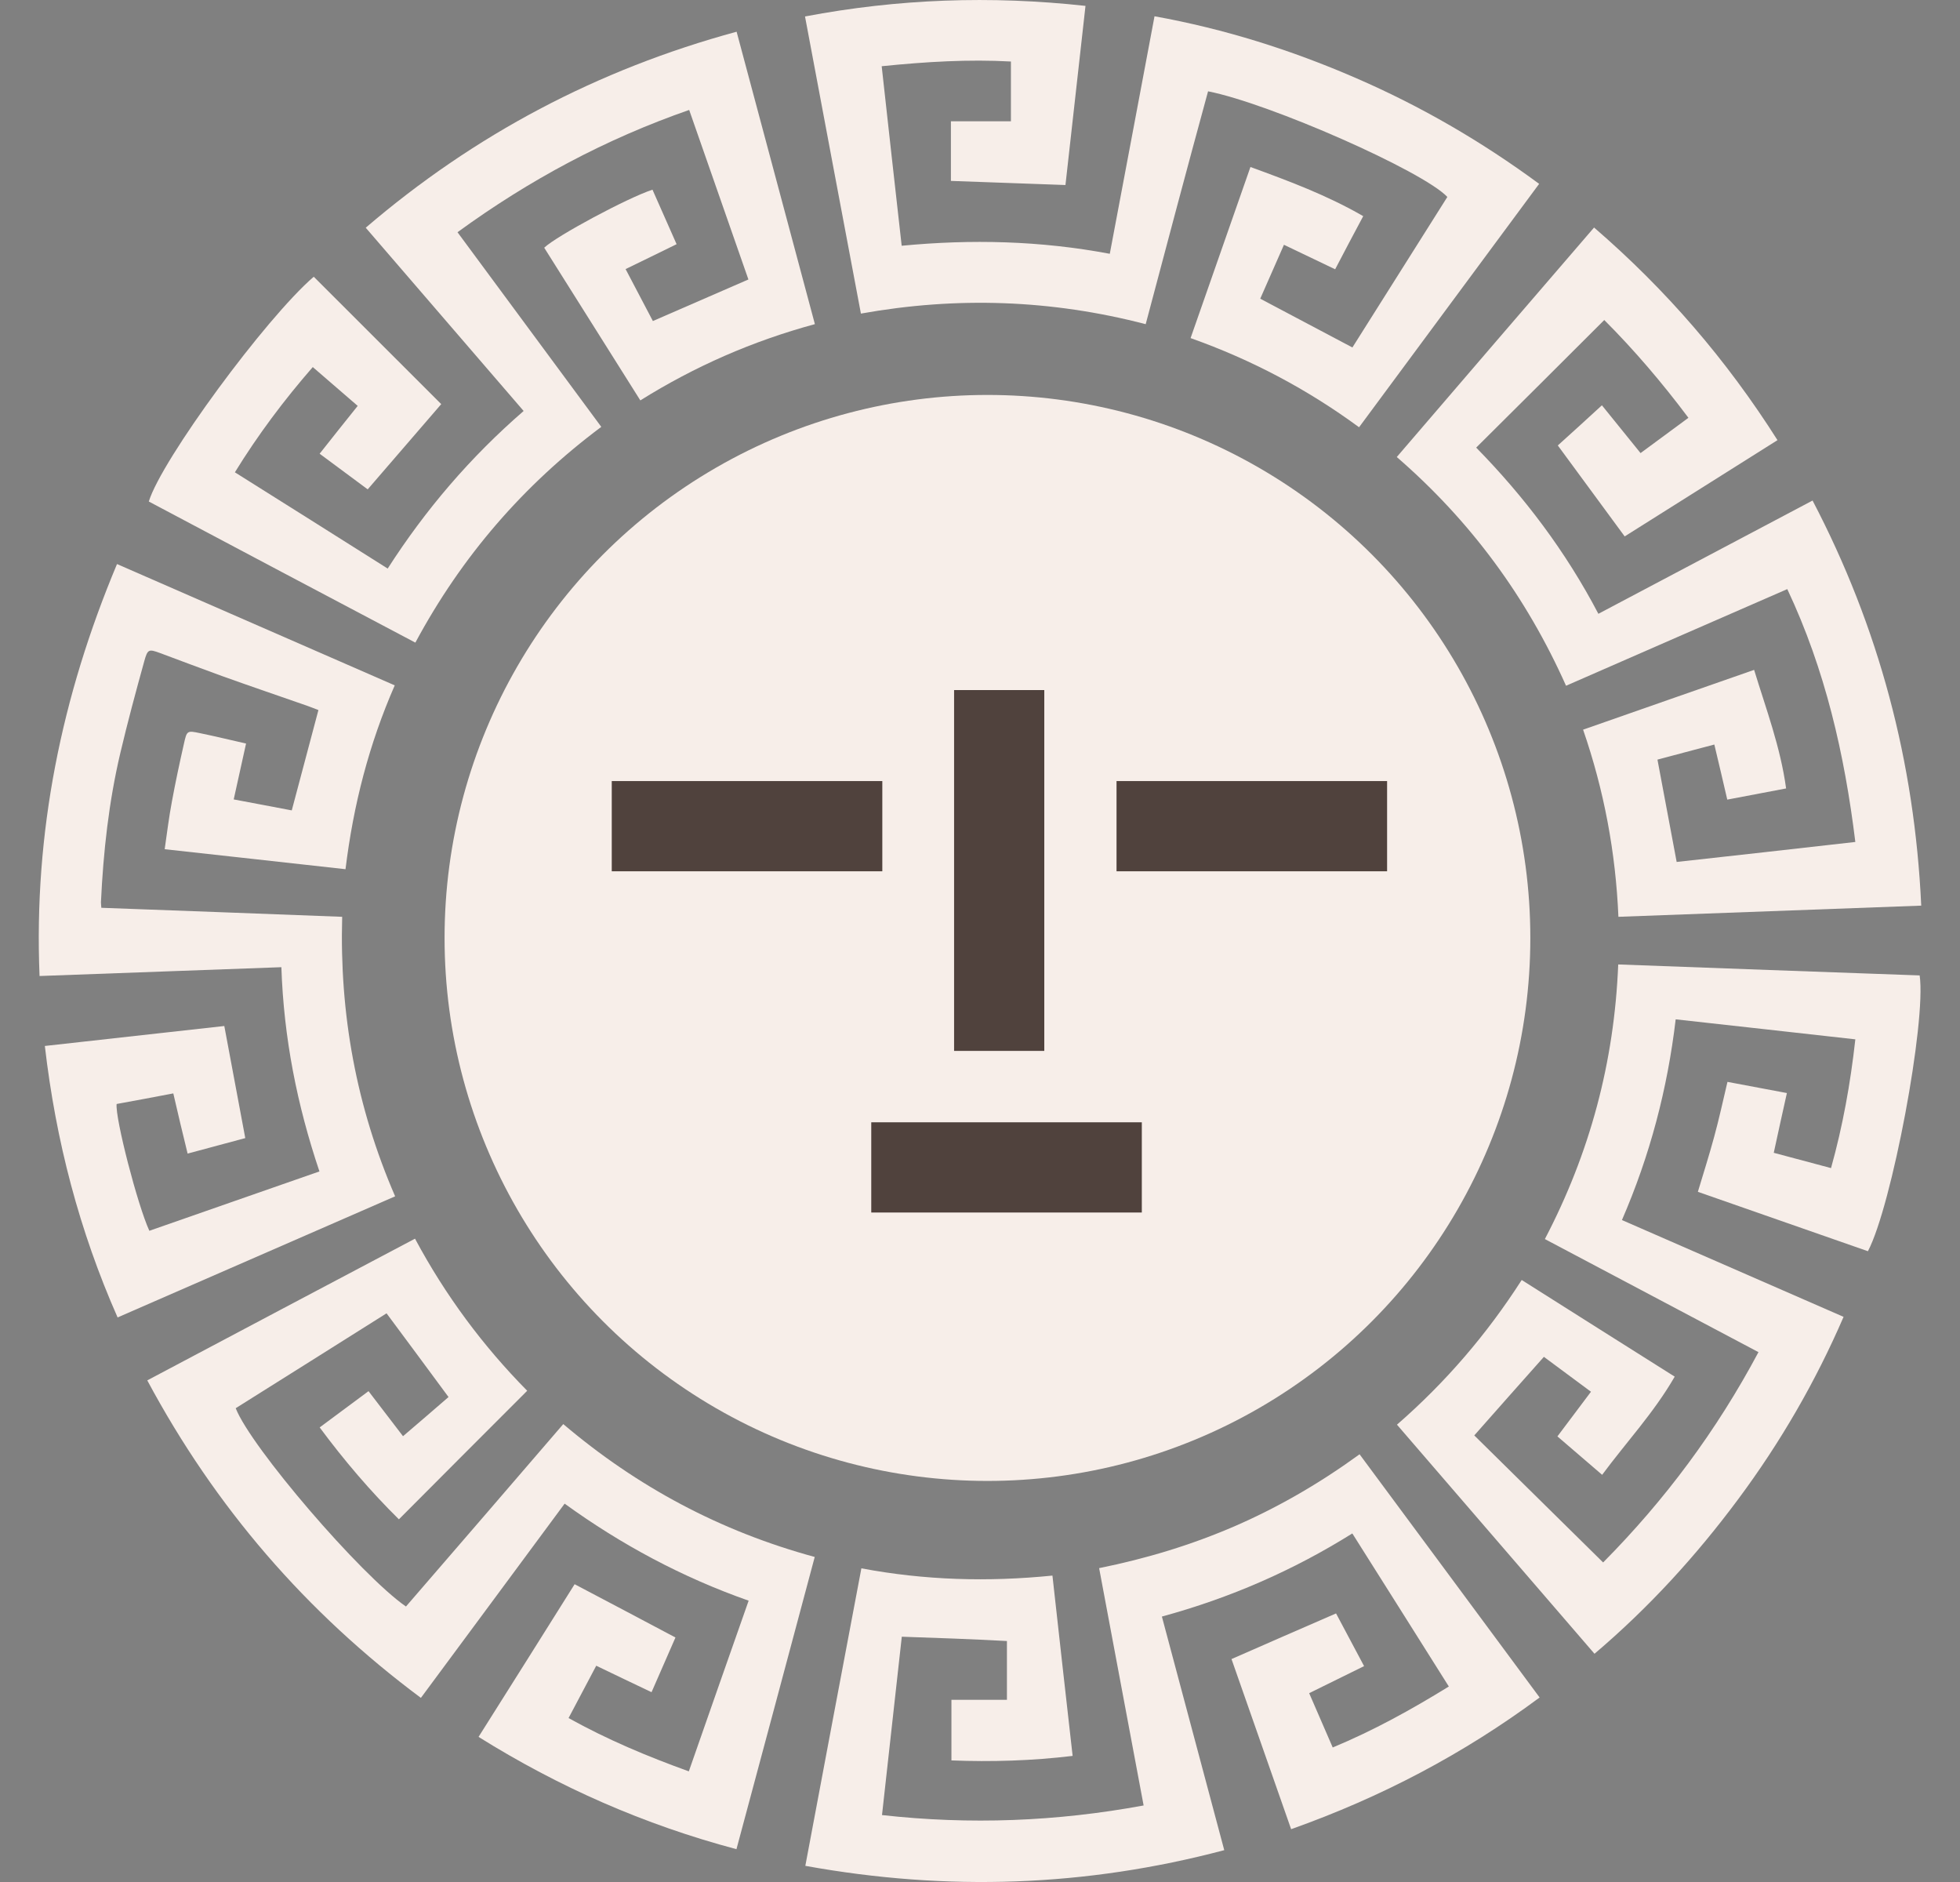
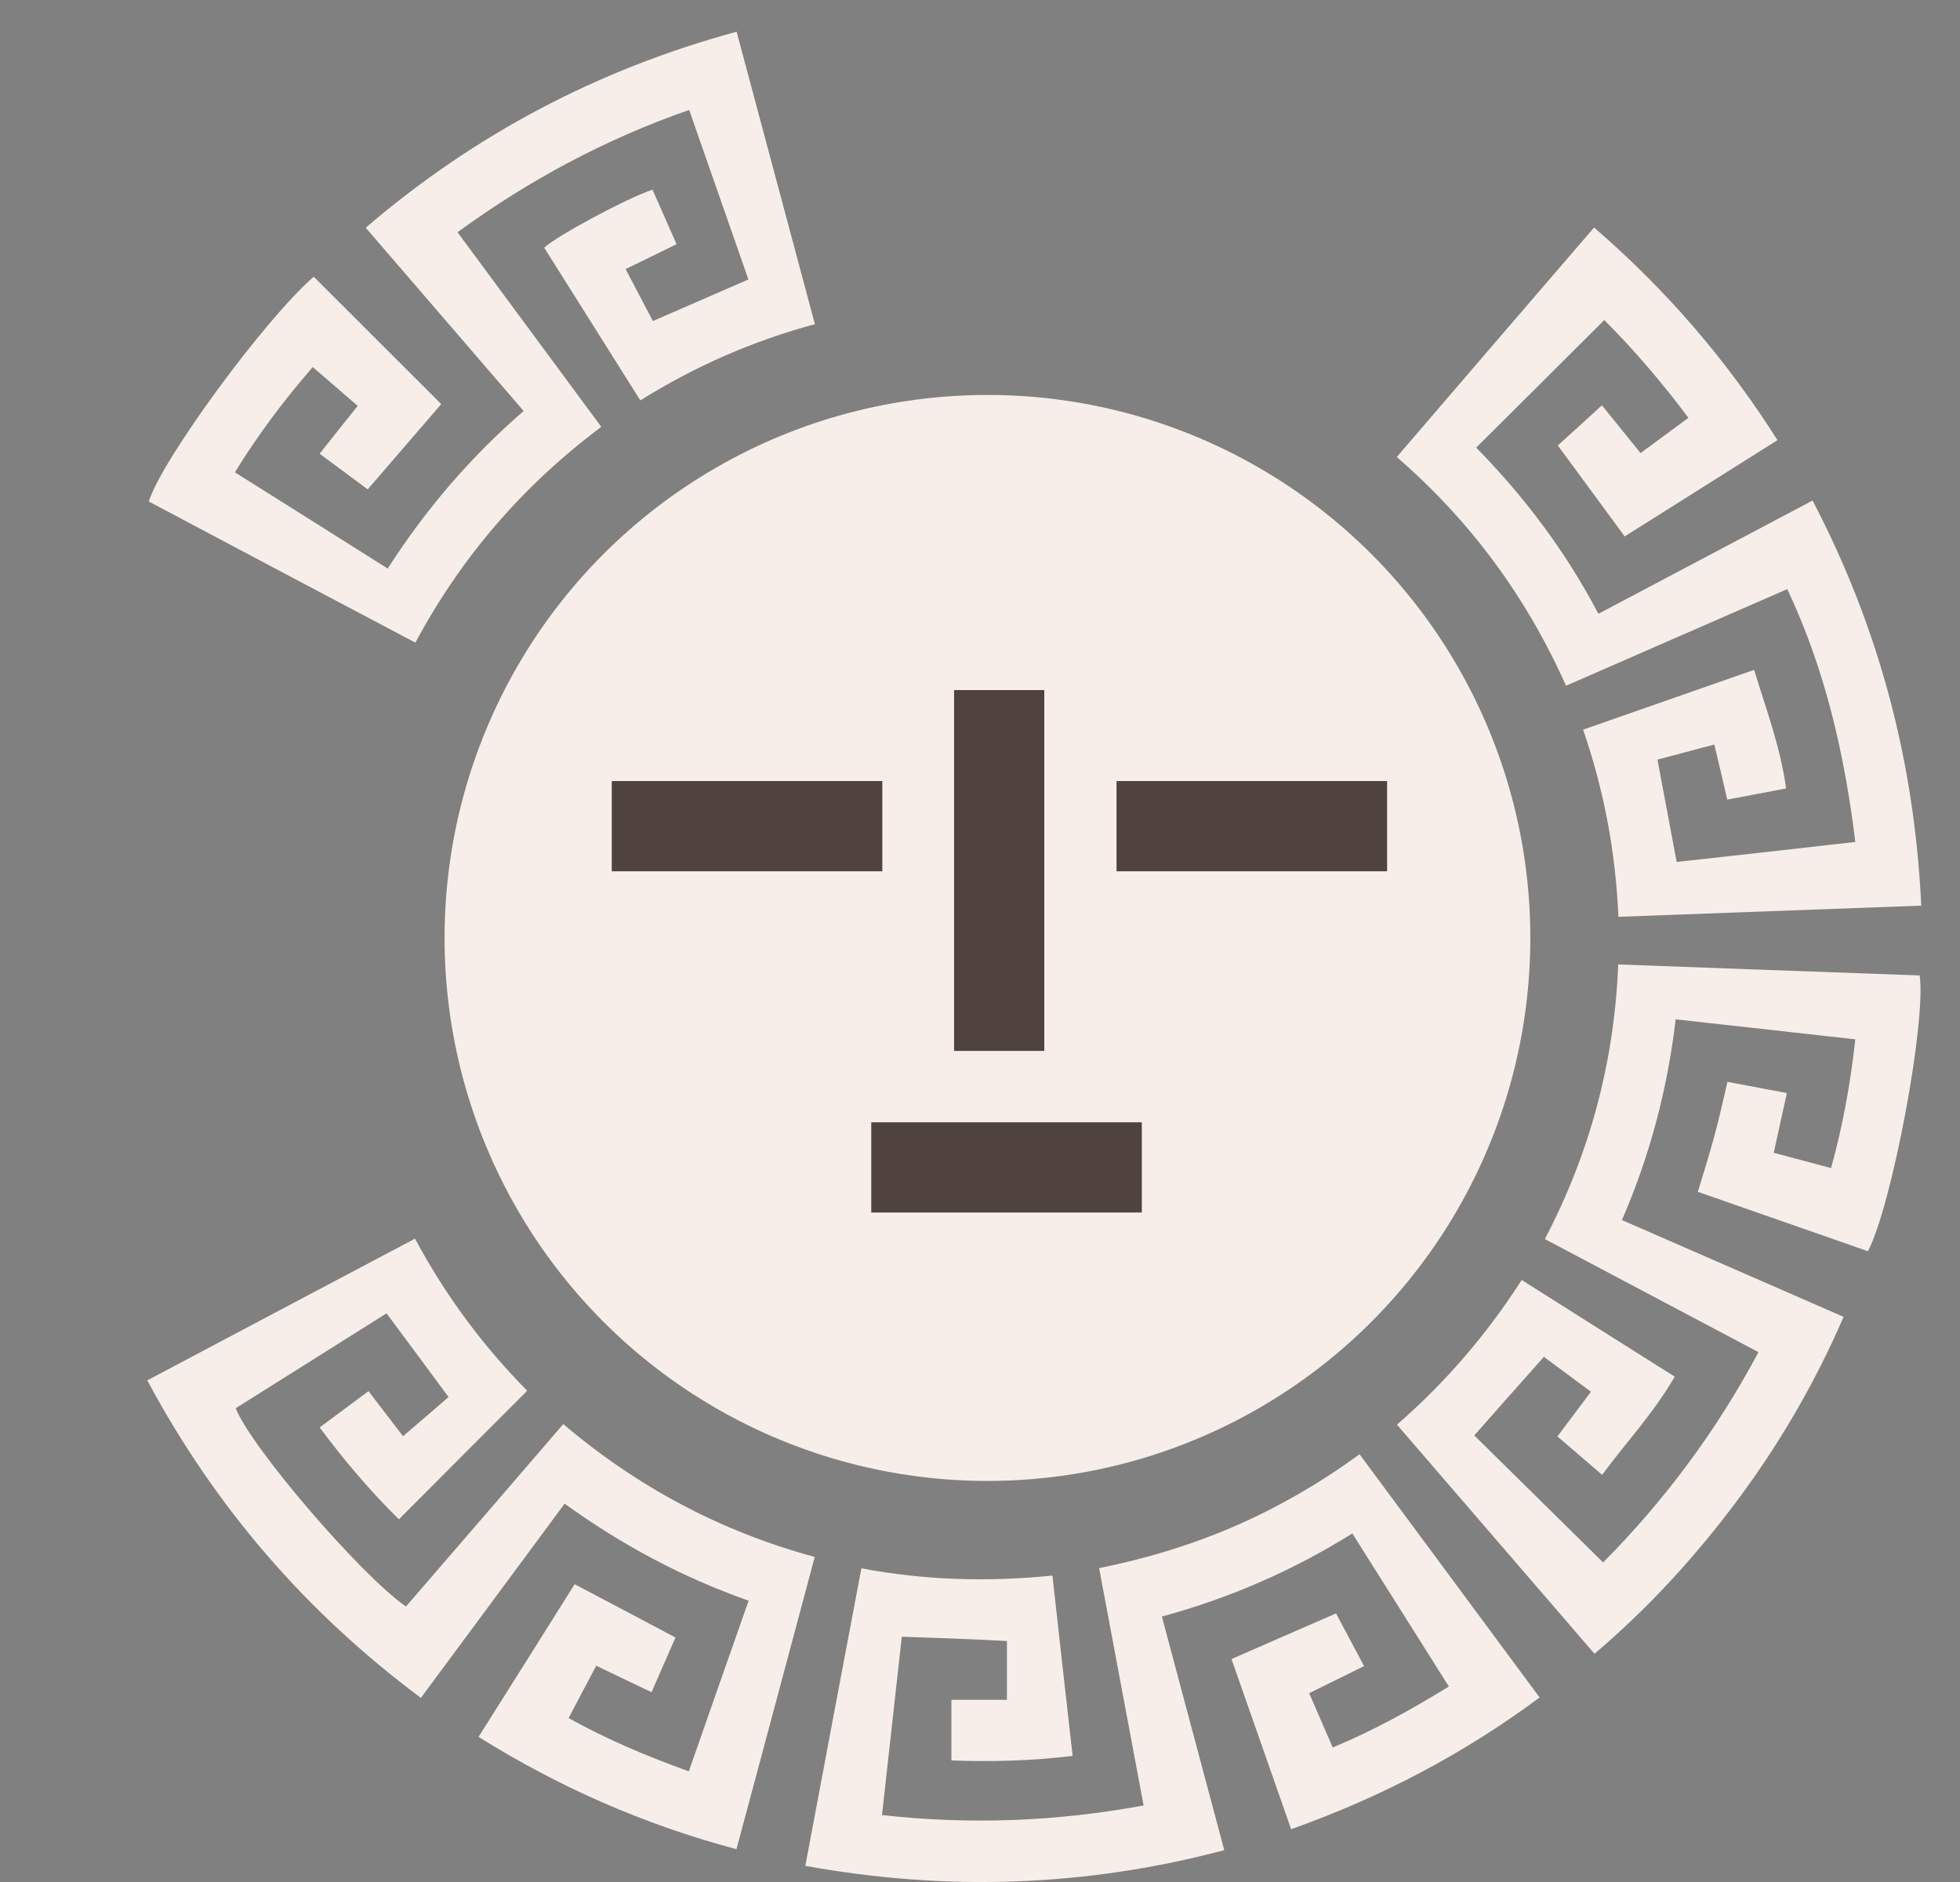
<svg xmlns="http://www.w3.org/2000/svg" width="50" height="48" viewBox="0 0 50 48" fill="none">
  <rect x="0" y="0" width="50" height="48" fill="#808080" stroke="none" />
  <path d="M17.572 45.178C18.082 43.714 18.587 42.279 19.098 40.825C17.406 40.23 15.855 39.4 14.404 38.35C13.183 40.005 11.968 41.639 10.737 43.304C7.81 41.124 5.493 38.445 3.757 35.206C6.033 34.001 8.295 32.801 10.587 31.592C11.362 33.041 12.328 34.336 13.449 35.471C12.348 36.571 11.267 37.655 10.176 38.75C9.451 38.035 8.785 37.255 8.155 36.406C8.575 36.096 8.98 35.796 9.401 35.481C9.696 35.866 9.981 36.241 10.281 36.63C10.697 36.276 11.072 35.951 11.442 35.631C10.912 34.911 10.392 34.211 9.861 33.496C8.585 34.301 7.294 35.111 6.013 35.916C6.394 36.901 9.201 40.175 10.356 40.974C11.692 39.43 13.028 37.88 14.369 36.321C16.261 37.925 18.377 39.055 20.784 39.71C20.118 42.199 19.458 44.669 18.787 47.163C16.436 46.538 14.264 45.583 12.208 44.299C13.038 42.984 13.854 41.689 14.659 40.405C15.52 40.859 16.366 41.304 17.231 41.764C17.036 42.209 16.836 42.669 16.621 43.159C16.145 42.934 15.69 42.714 15.21 42.484C14.98 42.924 14.745 43.359 14.504 43.819C15.495 44.369 16.506 44.794 17.572 45.178Z" fill="#F7EEE9" />
  <path d="M8.004 7.058C9.1 8.152 10.18 9.232 11.256 10.307C10.646 11.017 10.02 11.737 9.38 12.481C8.99 12.191 8.584 11.892 8.154 11.572C8.479 11.162 8.794 10.762 9.125 10.352C8.754 10.032 8.379 9.707 7.979 9.362C7.243 10.207 6.583 11.087 5.992 12.046C7.298 12.866 8.584 13.676 9.89 14.501C10.856 12.996 11.997 11.662 13.358 10.482C12.017 8.927 10.686 7.383 9.33 5.808C12.102 3.434 15.239 1.774 18.791 0.809C19.457 3.299 20.117 5.768 20.788 8.267C19.202 8.697 17.726 9.342 16.335 10.212C15.509 8.902 14.694 7.608 13.883 6.318C14.188 6.023 16.014 5.043 16.645 4.838C16.845 5.293 17.05 5.753 17.26 6.228C16.825 6.443 16.41 6.643 15.959 6.863C16.2 7.323 16.43 7.758 16.655 8.188C17.476 7.833 18.271 7.483 19.092 7.128C18.596 5.708 18.091 4.268 17.581 2.804C15.454 3.544 13.503 4.588 11.671 5.923C12.892 7.578 14.108 9.222 15.339 10.887C13.353 12.371 11.777 14.191 10.596 16.39C8.319 15.186 6.052 13.991 3.796 12.791C4.121 11.727 6.778 8.113 8.004 7.058Z" fill="#F7EEE9" />
  <path d="M23.005 41.744C22.835 43.264 22.67 44.764 22.5 46.293C24.746 46.543 26.948 46.458 29.174 46.048C28.794 44.029 28.419 42.029 28.039 39.995C29.25 39.75 30.405 39.4 31.521 38.915C32.632 38.43 33.673 37.825 34.683 37.091C36.214 39.155 37.736 41.215 39.276 43.294C37.335 44.734 35.234 45.838 32.937 46.653C32.427 45.194 31.921 43.754 31.416 42.314C32.302 41.924 33.177 41.544 34.083 41.15C34.308 41.569 34.543 42.014 34.798 42.494C34.328 42.724 33.878 42.949 33.397 43.184C33.598 43.644 33.793 44.094 33.998 44.569C35.034 44.139 35.994 43.609 36.96 43.014C36.134 41.704 35.324 40.415 34.498 39.11C32.987 40.055 31.381 40.755 29.64 41.23C30.17 43.214 30.695 45.184 31.231 47.188C27.698 48.123 24.161 48.243 20.544 47.588C21.019 45.054 21.494 42.539 21.974 40C23.591 40.305 25.202 40.35 26.848 40.185C27.018 41.724 27.188 43.239 27.363 44.784C26.317 44.909 25.292 44.939 24.271 44.899C24.271 44.374 24.271 43.874 24.271 43.354C24.771 43.354 25.227 43.354 25.687 43.354C25.687 42.839 25.687 42.344 25.687 41.854C24.766 41.804 23.891 41.774 23.005 41.744Z" fill="#F7EEE9" />
-   <path d="M21.962 7.998C21.486 5.468 21.011 2.959 20.536 0.42C22.907 -0.03 25.274 -0.115 27.691 0.15C27.52 1.684 27.35 3.199 27.18 4.719C26.21 4.684 25.254 4.649 24.258 4.614C24.258 4.129 24.258 3.624 24.258 3.094C24.744 3.094 25.249 3.094 25.789 3.094C25.789 2.579 25.789 2.094 25.789 1.569C24.714 1.509 23.623 1.574 22.492 1.689C22.662 3.219 22.827 4.729 23.002 6.268C24.774 6.098 26.535 6.138 28.311 6.473C28.691 4.449 29.072 2.449 29.452 0.415C31.243 0.739 32.939 1.274 34.586 1.989C36.237 2.704 37.783 3.599 39.264 4.689C37.738 6.753 36.217 8.807 34.67 10.897C33.355 9.932 31.934 9.177 30.372 8.623C30.883 7.163 31.388 5.723 31.899 4.259C32.884 4.619 33.85 4.978 34.776 5.513C34.535 5.963 34.3 6.408 34.06 6.868C33.62 6.658 33.205 6.458 32.754 6.243C32.549 6.713 32.349 7.168 32.149 7.618C32.929 8.033 33.7 8.438 34.5 8.862C35.301 7.593 36.111 6.308 36.922 5.023C36.302 4.364 32.394 2.639 30.818 2.329C30.553 3.309 30.282 4.294 30.022 5.278C29.757 6.268 29.497 7.253 29.227 8.268C26.825 7.643 24.413 7.558 21.962 7.998Z" fill="#F7EEE9" />
  <path d="M40.665 5.803C42.507 7.392 44.048 9.182 45.344 11.226C44.033 12.051 42.742 12.866 41.446 13.681C40.88 12.911 40.32 12.151 39.74 11.361C40.105 11.031 40.475 10.697 40.865 10.337C41.201 10.752 41.521 11.146 41.851 11.556C42.257 11.256 42.657 10.961 43.072 10.656C42.402 9.762 41.686 8.922 40.925 8.162C39.835 9.252 38.754 10.327 37.658 11.416C38.884 12.666 39.94 14.061 40.775 15.655C42.592 14.695 44.393 13.741 46.239 12.766C47.93 16 48.841 19.424 49.011 23.098C46.434 23.193 43.873 23.288 41.286 23.383C41.216 21.739 40.92 20.159 40.385 18.61C41.846 18.1 43.282 17.595 44.748 17.085C45.053 18.085 45.419 19.049 45.564 20.109C45.063 20.204 44.568 20.299 44.063 20.394C43.953 19.919 43.848 19.469 43.733 18.989C43.232 19.119 42.757 19.249 42.282 19.374C42.447 20.249 42.607 21.104 42.772 21.984C44.273 21.819 45.784 21.649 47.33 21.474C47.055 19.239 46.565 17.085 45.594 15.025C43.718 15.845 41.841 16.66 39.95 17.49C38.939 15.225 37.518 13.291 35.632 11.656C37.303 9.707 38.974 7.767 40.665 5.803Z" fill="#F7EEE9" />
-   <path d="M4.421 27.887C3.921 27.982 3.445 28.072 2.975 28.157C2.935 28.517 3.51 30.741 3.81 31.391C5.251 30.886 6.692 30.387 8.149 29.877C7.578 28.182 7.238 26.468 7.178 24.668C5.121 24.743 3.085 24.818 1.009 24.893C0.858 21.234 1.569 17.76 2.985 14.386C5.352 15.42 7.703 16.445 10.07 17.48C9.414 18.979 9.014 20.529 8.814 22.169C7.278 21.999 5.762 21.829 4.201 21.659C4.261 21.239 4.311 20.834 4.386 20.439C4.476 19.949 4.581 19.459 4.691 18.974C4.766 18.634 4.771 18.629 5.101 18.699C5.492 18.779 5.877 18.874 6.277 18.964C6.167 19.449 6.072 19.904 5.962 20.389C6.477 20.484 6.963 20.579 7.443 20.669C7.673 19.804 7.893 18.969 8.123 18.11C8.043 18.08 7.948 18.04 7.848 18.005C7.118 17.75 6.382 17.5 5.657 17.24C5.131 17.05 4.606 16.85 4.081 16.655C3.795 16.55 3.765 16.555 3.68 16.865C3.465 17.64 3.255 18.419 3.07 19.204C2.775 20.454 2.635 21.729 2.575 23.013C2.575 23.043 2.58 23.078 2.585 23.153C4.621 23.228 6.657 23.303 8.729 23.383C8.659 25.858 9.089 28.227 10.08 30.512C7.718 31.541 5.377 32.566 3 33.601C2.024 31.391 1.424 29.097 1.144 26.677C2.68 26.508 4.201 26.337 5.722 26.168C5.902 27.122 6.077 28.057 6.257 29.027C5.787 29.152 5.302 29.282 4.786 29.422C4.656 28.897 4.541 28.407 4.421 27.887Z" fill="#F7EEE9" />
  <path d="M42.722 35.111C42.192 36.031 41.481 36.79 40.871 37.615C40.476 37.275 40.095 36.95 39.73 36.635C40.01 36.261 40.291 35.891 40.586 35.496C40.165 35.186 39.77 34.891 39.385 34.606C38.784 35.281 38.204 35.936 37.609 36.61C38.699 37.685 39.795 38.765 40.896 39.85C42.477 38.255 43.793 36.485 44.859 34.486C43.047 33.526 41.241 32.571 39.41 31.602C40.556 29.412 41.181 27.093 41.281 24.598C43.858 24.693 46.415 24.788 48.971 24.878C49.142 26.063 48.261 30.752 47.651 31.912C46.215 31.412 44.769 30.907 43.313 30.397C43.458 29.917 43.603 29.457 43.728 28.997C43.853 28.542 43.953 28.078 44.068 27.593C44.563 27.688 45.059 27.778 45.584 27.878C45.469 28.397 45.359 28.887 45.249 29.402C45.734 29.532 46.205 29.657 46.71 29.792C47.01 28.717 47.205 27.633 47.33 26.508C45.804 26.338 44.293 26.168 42.747 25.998C42.537 27.773 42.092 29.467 41.376 31.117C43.263 31.942 45.129 32.756 47.03 33.586C46.31 35.251 45.414 36.795 44.343 38.235C43.273 39.675 42.072 40.994 40.676 42.179C38.989 40.224 37.318 38.285 35.637 36.336C36.883 35.251 37.929 34.031 38.819 32.646C40.12 33.471 41.416 34.286 42.722 35.111Z" fill="#F7EEE9" />
  <circle cx="25.19" cy="23.922" r="13.849" fill="#F7EEE9" />
  <rect x="15.606" y="19.921" width="6.902" height="2.301" fill="#50423D" />
  <rect x="26.64" y="17.6" width="9.203" height="2.301" transform="rotate(90 26.64 17.6)" fill="#50423D" />
  <rect x="28.483" y="19.921" width="6.902" height="2.301" fill="#50423D" />
  <rect x="22.226" y="28.624" width="6.902" height="2.301" fill="#50423D" />
</svg>